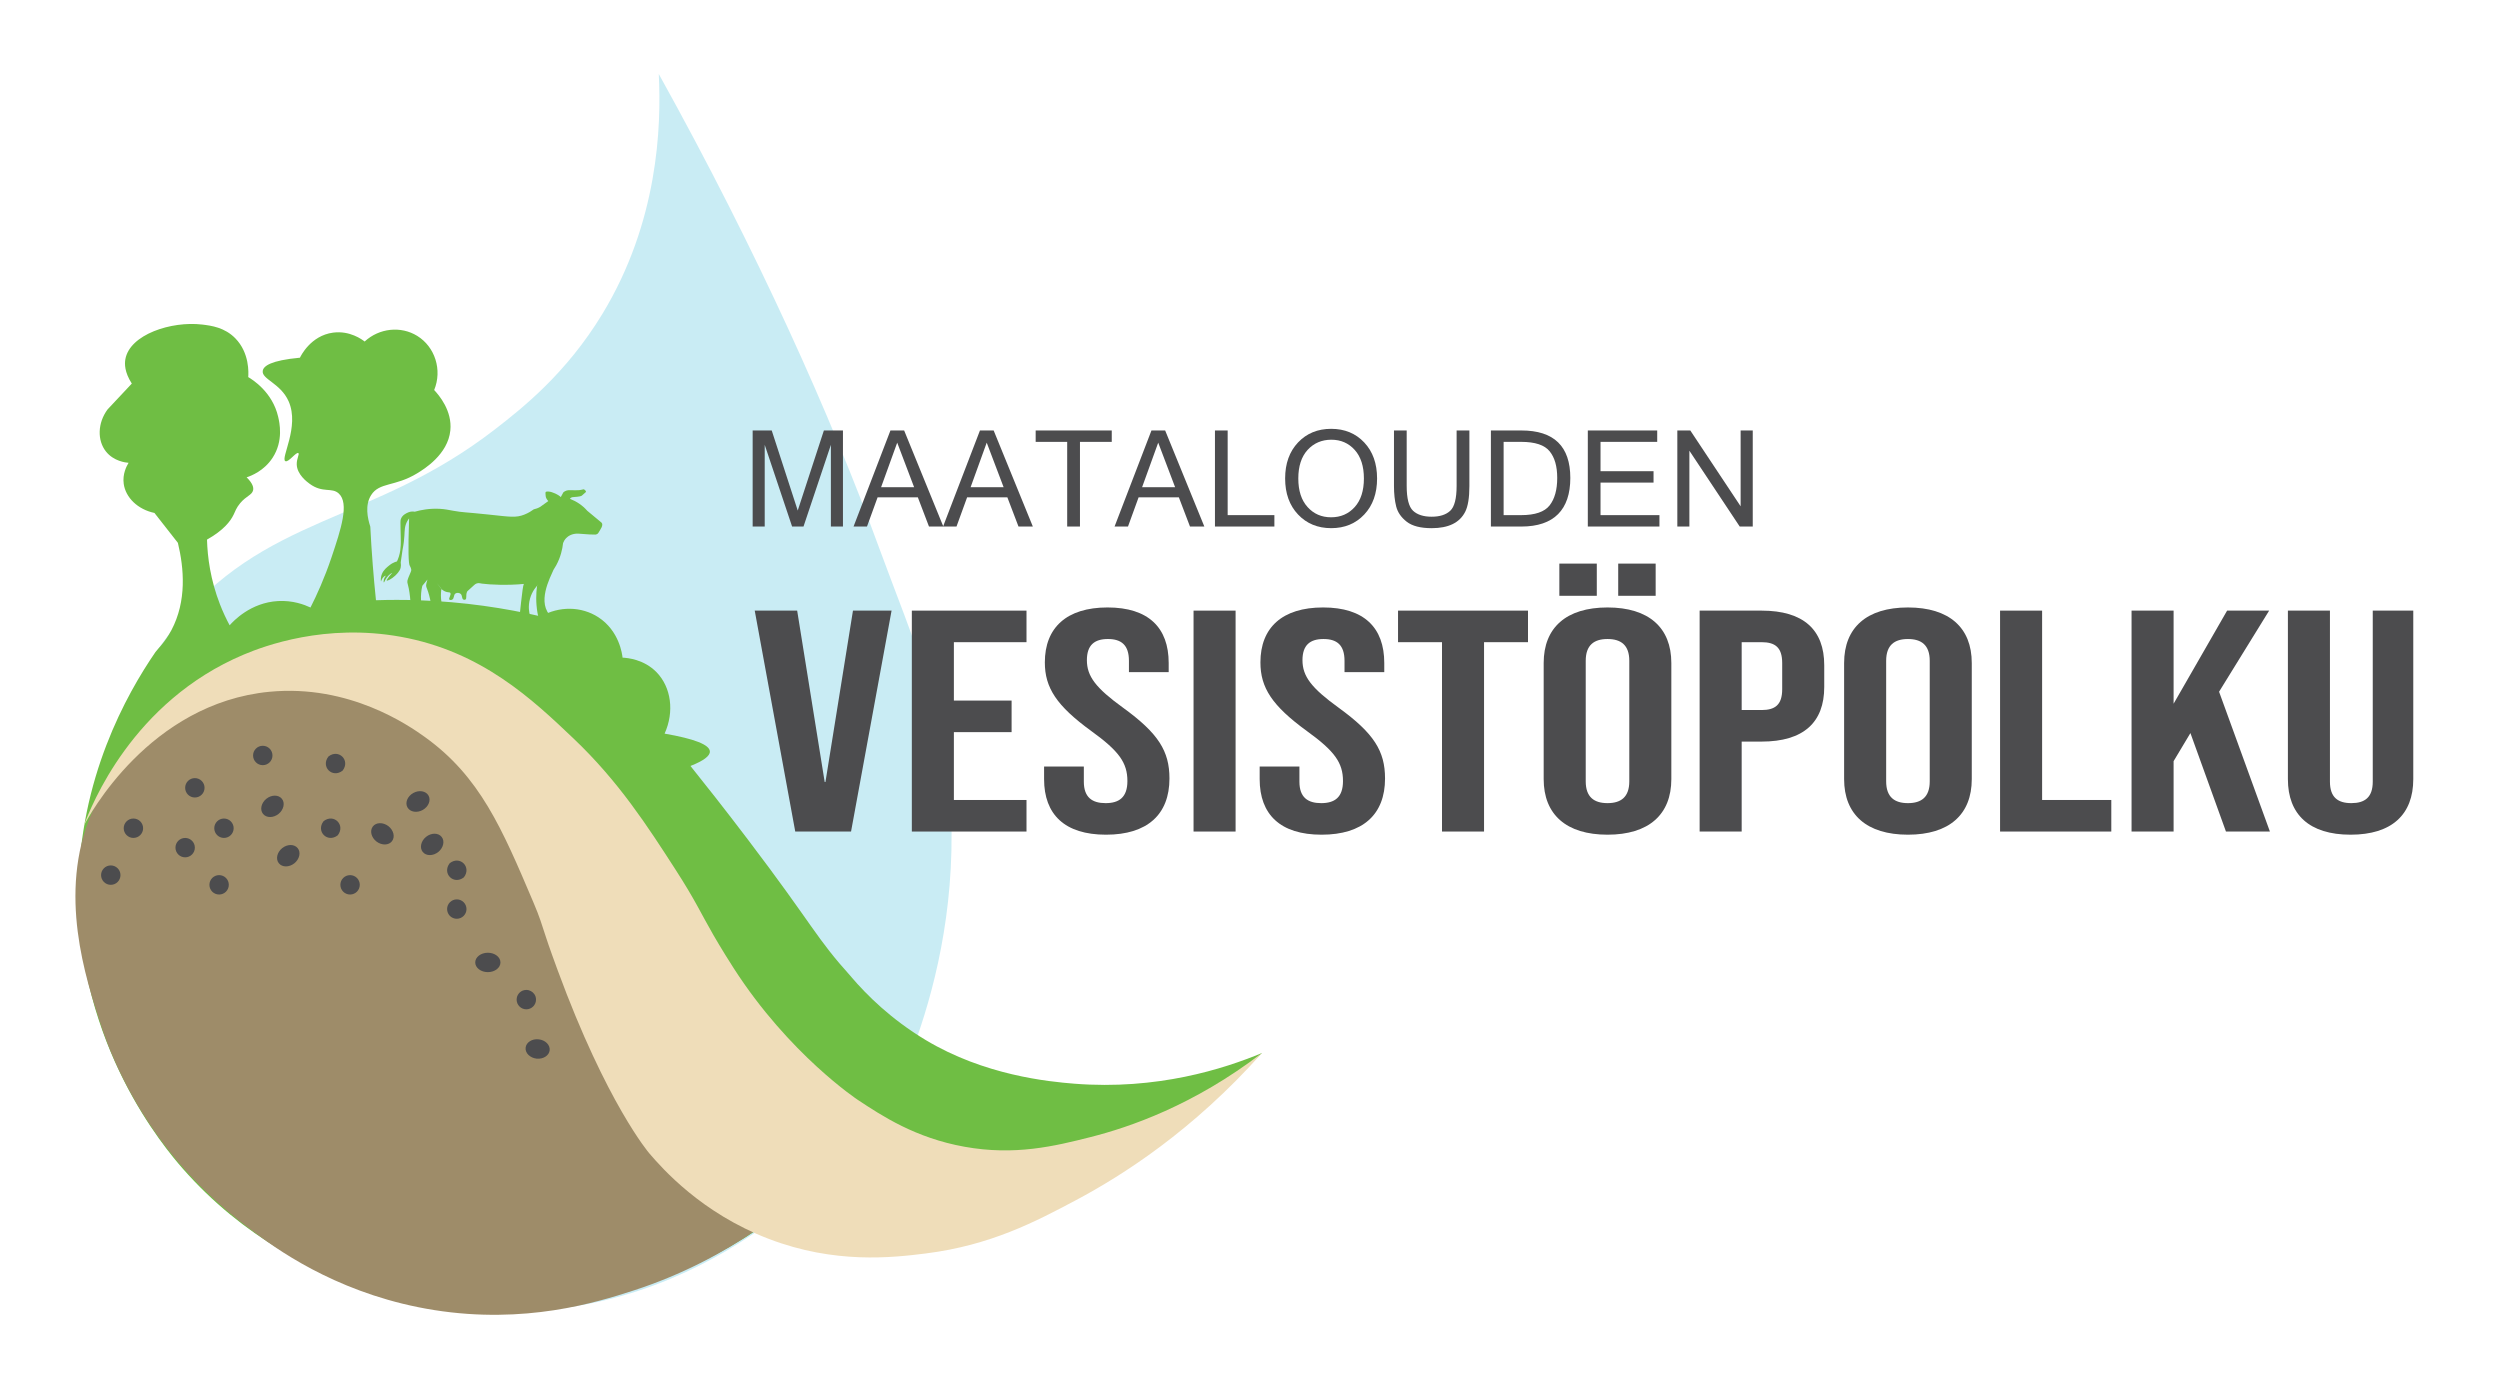
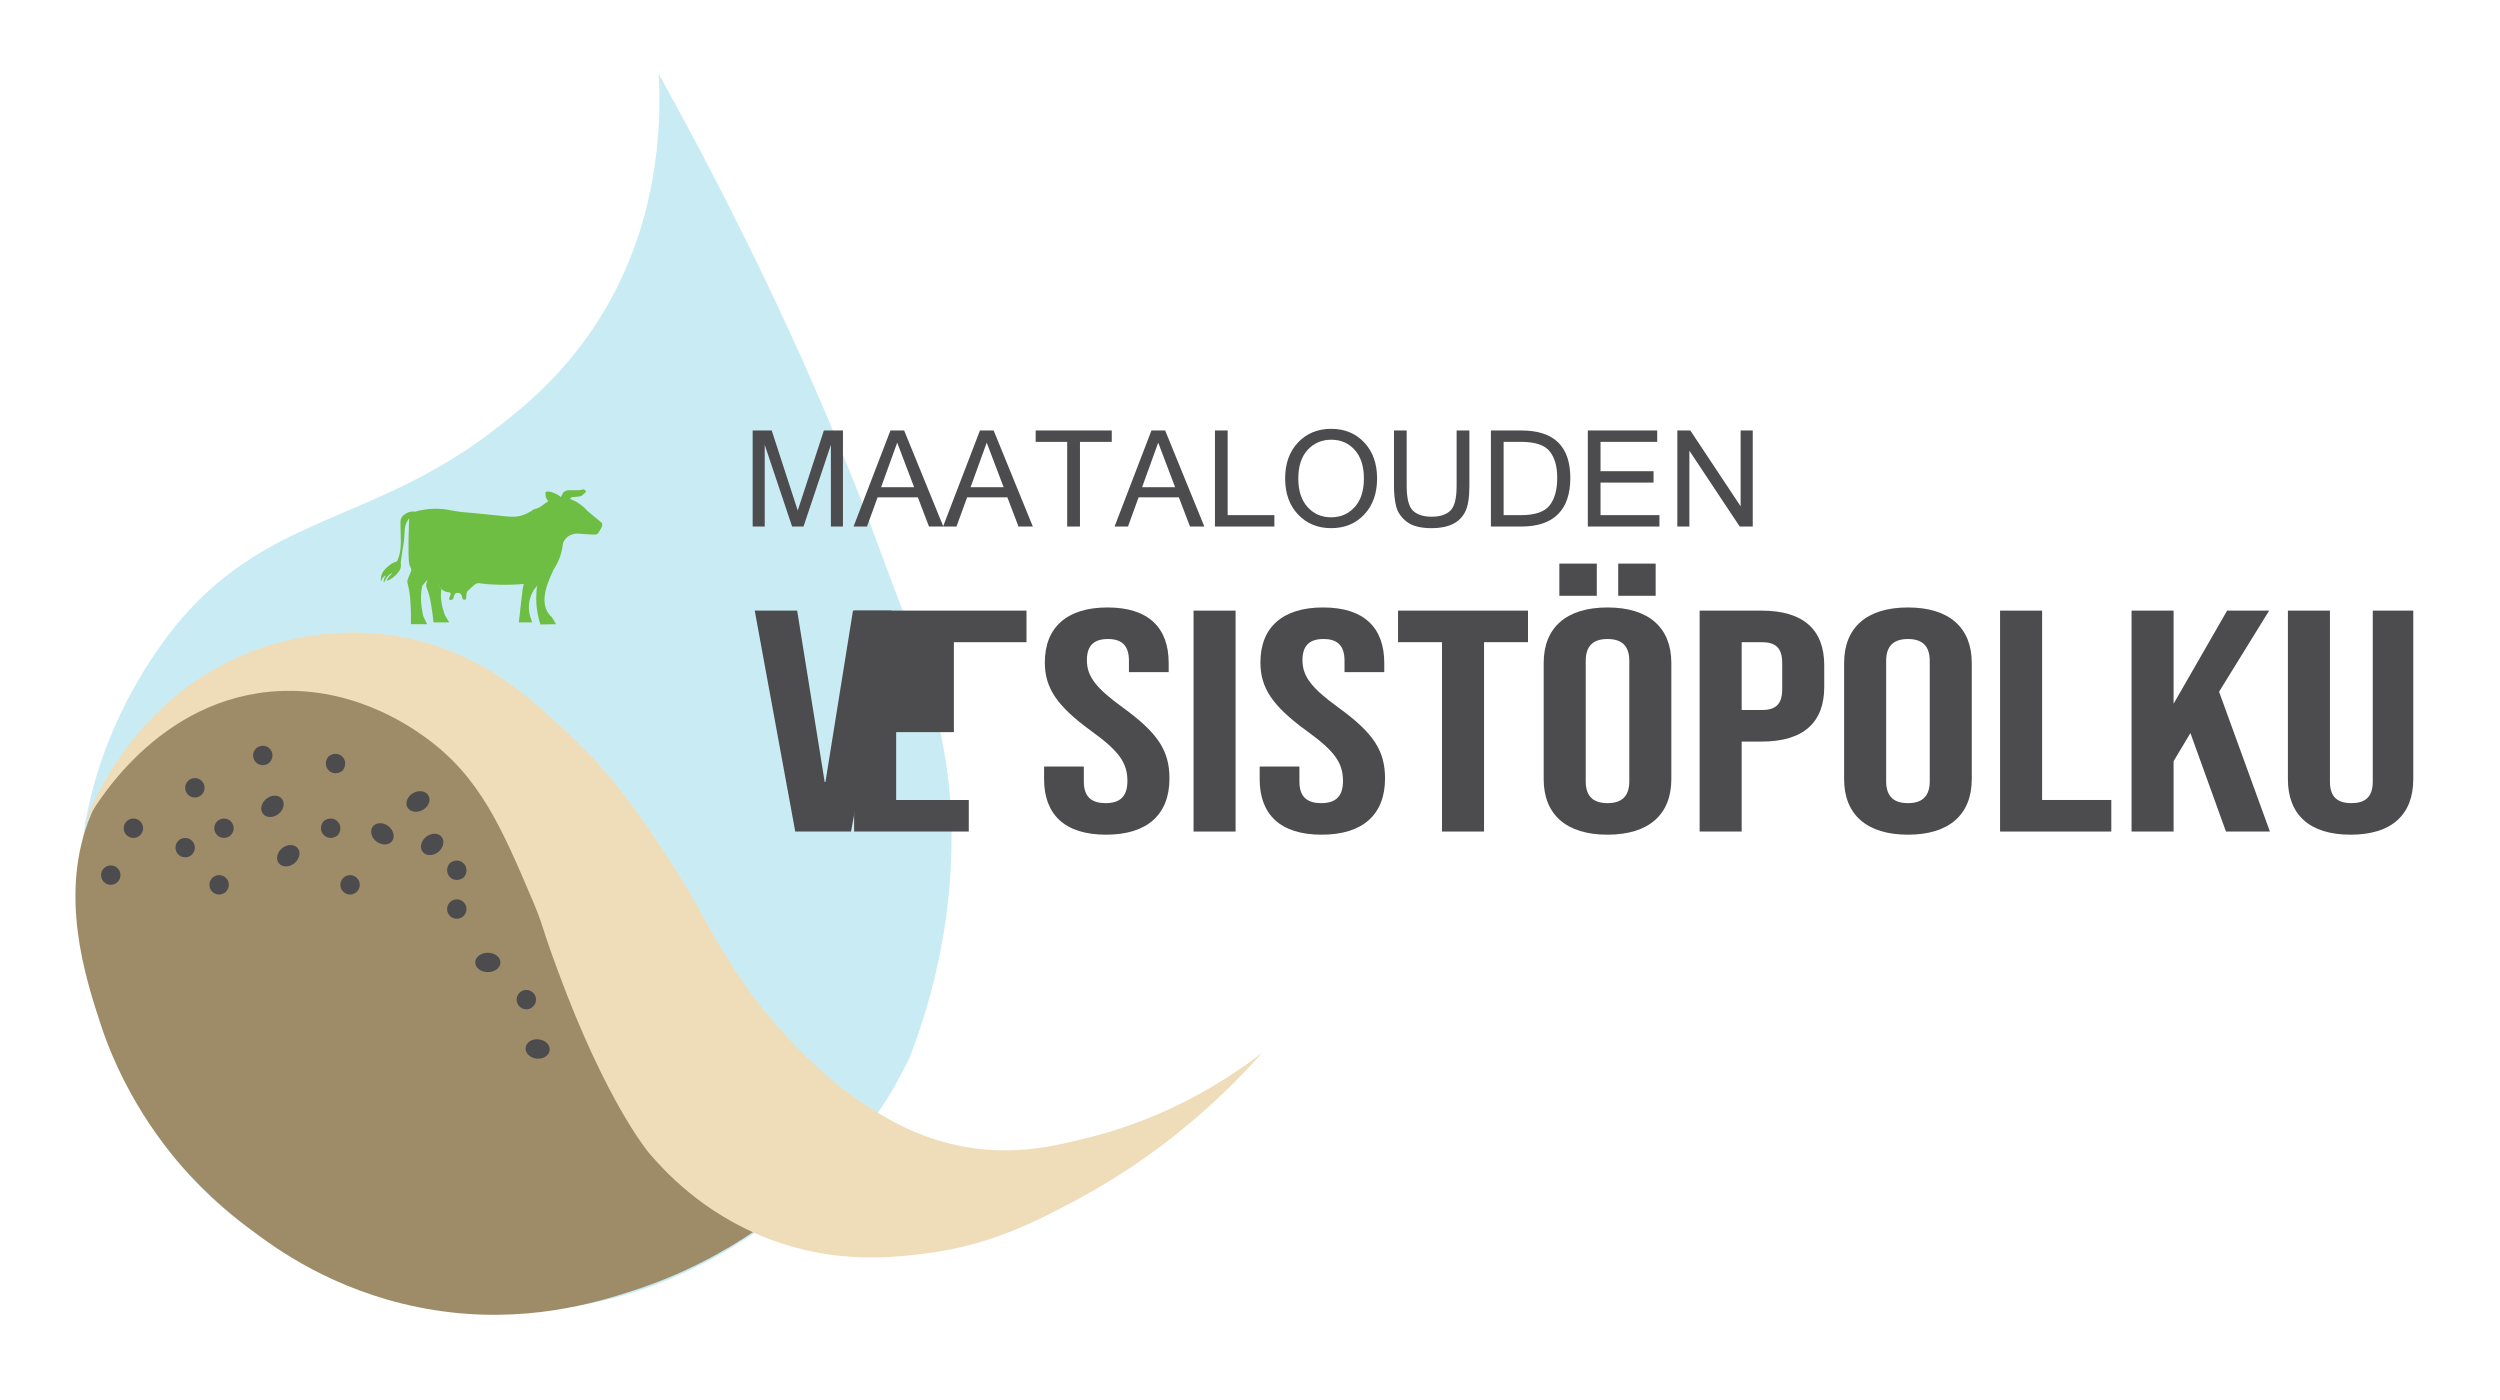
<svg xmlns="http://www.w3.org/2000/svg" viewBox="0 0 2788.75 1562">
  <defs>
    <style> .cls-1 { fill: #c9ecf4; } .cls-1, .cls-2, .cls-3, .cls-4, .cls-5, .cls-6 { stroke-width: 0px; } .cls-2 { fill: #4c4c4e; } .cls-3 { fill-rule: evenodd; } .cls-3, .cls-5 { fill: #6fbe44; } .cls-4 { fill: #efddb9; } .cls-6 { fill: #9e8c69; } </style>
  </defs>
  <g id="Layer_5" data-name="Layer 5">
    <path class="cls-1" d="m1014.58,1180.01s-10.78,22.67-23.45,43.29c-52.95,86.22-207.93,244.02-433.93,239.94-35.9-.65-219.31-7.92-352.62-159.63-19.67-22.39-117.4-137.96-116.34-309.33.78-125.85,53.71-219.97,85.85-266.82,8.78-12.8,15.99-22.1,17.86-24.47,102.86-130.66,221.53-116.53,360.88-224.61,30.07-23.32,78.83-61.85,119.04-128.06,62.27-102.52,65.98-208.69,62.99-267.8,111,199.93,192.03,381.49,245.62,528.14,37.7,103.17,80.11,193.13,80.99,318.63.75,107.07-25.13,194.31-46.9,250.71Z" />
  </g>
  <g id="Layer_8" data-name="Layer 8">
    <path class="cls-3" d="m447.02,627.33c.78,4.67-.51,7.53-1.05,8.53-.95,1.8-2.7,3.77-3.14,4.26-.21.23-1.06,1.16-2.09,2.13-3.82,3.6-8.84,6.07-9.41,5.33-.1-.13-.11-.41,1.05-2.13,2.74-4.08,5.34-6.25,5.23-6.4-.12-.15-3.59,1.57-6.27,5.33-2,2.8-2.65,5.47-3.14,5.33-.37-.11-.35-1.77,0-3.2.65-2.64,2.34-4,2.09-4.26-.22-.24-1.86.6-3.14,2.13-1.73,2.08-1.88,4.3-2.09,4.26-.29-.05-.77-4.19,1.05-8.53,1.85-4.42,5.29-7.15,8.36-9.6,1.19-.95,2.19-1.6,3.14-2.13,2.03-1.14,3.89-1.77,5.23-2.13.59-1.24,1.37-3.06,2.09-5.33,1.62-5.13,1.89-9.37,2.09-12.79.13-2.27.09-4.71,0-9.6-.1-5.44-.21-8.15-.23-9.57-.03-1.7-.06-3.65-.08-5.87-.01-1.38-.02-3,.77-4.84,1.62-3.75,5.37-5.59,7.94-6.69,2.79-1.2,5.5-1.05,7.28-.75,6.49-1.86,16.32-3.9,28.22-3.2,5.61.33,8.87,1.1,14.64,2.13,11.78,2.1,11.83,1.3,39.72,4.26,23.77,2.52,30.2,3.79,39.72,0,4.64-1.85,8.16-4.16,10.44-5.85,2.61-.56,4.97-1.44,7.08-2.68l9.1-6.51c-1.67-1.83-2.85-3.95-2.92-5.67-.17-4.18-1.23-5.28,3.51-4.95,3.81.27,10.91,3.49,13.34,6.18l2.9-5.35c2.2-1.84,4.72-2.57,7.51-2.37,3.56.26,8.08-.06,8.92.02,1.44.14,5.8-.95,5.8-.95,1.15-.44,3.84,2.31,2.74,3.13l-4.44,3.93c-2.14,1.27-7.66,1.36-10.15,1.64-1.22.13-2.27.69-3.07,1.85,7.18,2.84,13.78,6.97,19.36,13.37l15.9,13.2c2.64,2.8-1.6,7.97-3.22,10.94-.41.75-.91,1.3-1.5,1.69-.89.59-1.78.67-2.2.7-1.82.15-8.91-.2-18.49-1.01-1.39-.11-8.75-.53-14,4.89-1.84,1.89-2.87,3.94-3.47,5.51-.78,7-2.76,15.8-7.62,24.78-1,1.84-2.04,3.56-3.1,5.15-3.47,8.26-19.63,37.51-1.8,52.78.54.47,4.12,7.17,4.66,7.9-5.84.09-11.68.18-17.53.27-1.21-3.8-2.32-8.08-3.14-12.79-2.06-11.83-1.6-22.21-.54-30.1.53-.63,1.05-1.26,1.58-1.89-2.26,2.21-7.07,7.51-9.41,15.99-2.43,8.8-.84,16.12,0,19.19.78,2.43,1.57,4.87,2.35,7.3h-14.9c1.24-7.32,3.97-40.19,5.65-42.89l-.07-.03c-17.87,1.76-38.02.86-46.66-.35-1.13-.16-2.03-.34-2.73-.5-2.32-.26-4.26.51-5.92,2.08-7.21,6.83-7.5,6.47-7.97,7.57-1.71,4.02.07,7.66-1.9,8.69-.66.35-1.5.28-2.09,0-2.12-.99-.99-4.53-3.14-6.4-1.47-1.28-4.16-1.51-5.76-.42-2.39,1.63-1.14,5.41-3.65,6.82-1.01.57-2.53.69-3.14,0-1.29-1.46,2.43-5.56,1.05-7.46-.66-.91-1.89-.48-4.18-1.07-2.48-.63-4.32-1.98-5.55-3.1-.13.18-.25.36-.38.55-1.14,9.21.23,17.56,4.12,28.61l4.76,7.9h-17.54c-1.79-16.84-3.65-28.29-7.15-37.3-1.69-3.88-1.1-4.52-.4-7.72l.79-2.66-.06-.03-5.65,6.87c-2.53,10.24-1.69,21.77,1.13,34.05l4.22,8.8h-18.05c.31-18.73-.66-33.72-3.31-43.73-1.35-4.31-.61-5.02.6-8.58l2.53-6.01c.52-1.24.63-1.97.53-2.56-.39-2.27-1.42-3.99-1.6-4.23-1.46-1.96-2.09-15.89-.81-52.94-.55.71-1.32,1.79-2.09,3.2-3,5.51-2.83,10.51-3.14,15.99-.21,3.88-.73,9.32-2.09,15.99m44.79,45.1c-.98-1.03-3.4-3.76-6.39-8.06m-10.68-3.89l8.66-16.03m113.62,23.14l-1.54-12.93m-13.18,10.64l14.37-1.17" />
  </g>
  <g id="Layer_1" data-name="Layer 1">
-     <path class="cls-5" d="m949.65,1089.83c16.93,19.79,43.95,46.91,82.97,70.34,65.52,39.34,136.8,46.4,165.94,48.7,92.1,7.27,166.44-16.43,209.23-34.27-27.19,27.12-77.55,70.24-151.51,97.4-69.91,25.68-129.39,25.52-144.29,25.25-12.6-.23-23.14-1.05-30.66-1.8-51.23-5.02-91.91-19.03-119.04-30.66-13.95,17.17-30.08,34.84-48.7,52.31-72.32,67.83-150.62,102.91-208.32,121.75-33.31,11.25-84.29,24.2-148.8,24.35-30.5-.38-217.35-5.69-352.62-159.63-19.67-22.39-117.4-137.96-116.34-309.33.78-125.84,53.71-219.95,85.85-266.81,2.07-3.02,10.73-10.95,17.86-24.48,17.24-32.68,14.05-69.05,7.21-97.4-8.72-11.12-17.44-22.25-26.15-33.37-18.49-3.87-32.13-17.03-34.27-32.47-1.51-10.89,3.14-19.74,5.41-23.45-3.06-.24-16.58-1.66-25.25-12.63-9.75-12.32-9.42-31.69,1.8-46.9,9.02-9.62,18.04-19.24,27.06-28.86-8.33-12.94-8.05-22.22-7.21-27.06,4.81-27.69,51.25-42.86,85.67-38.78,10.31,1.22,25.07,3.19,36.98,15.33,16.03,16.35,14.77,38.81,14.43,43.29,4.7,2.77,26.97,16.58,33.37,44.19,1.47,6.35,6.24,26.92-6.31,45.99-9.54,14.49-23.68,19.93-28.86,21.64,7.25,7.12,7.84,11.67,7.21,14.43-1.21,5.38-7.55,6.21-14.43,14.43-4.21,5.03-5.59,9.21-7.21,12.63-3.61,7.59-11.38,17.62-29.76,27.96.56,19.49,3.79,44.79,14.43,72.15,3.34,8.6,7.04,16.41,10.82,23.45,4.16-4.71,23.35-25.4,54.11-27.06,16.28-.88,29.12,3.94,36.07,7.21,7-13.79,15.63-32.68,23.45-55.91,10.67-31.7,19.98-60.29,8.12-71.25-7.86-7.25-17.73-.06-32.47-10.82-2.85-2.08-14.11-10.31-14.43-21.64-.18-6.53,3.33-11.57,1.8-12.63-2.38-1.64-10.88,10.59-14.43,9.02-5.98-2.65,16.15-38.35,3.61-66.74-9.07-20.51-30.72-24.73-28.86-34.27,1-5.1,8.64-11.36,41.48-14.43.72-1.57,11.83-24.66,36.98-27.96,18.76-2.46,32.45,7.8,35.17,9.92,16.28-15.05,40.44-17.5,58.62-6.31,19.83,12.2,28.19,37.95,18.94,60.42,5.29,5.63,20.27,23.1,18.04,45.09-2.73,26.87-29.38,43.16-36.98,47.8-24.69,15.09-42.18,9.72-51.4,24.35-7.01,11.12-4.04,25.53-.9,35.17.69,13.8,1.58,27.94,2.71,42.39,1.05,13.53,2.26,26.76,3.61,39.68,15-.5,30.65-.54,46.9,0,51.25,1.7,97.28,8.82,137.08,18.04,20.34-11.64,45.11-11.34,64.03.9,23.5,15.21,26.69,41.54,27.06,45.09,5.62.29,23.92,1.94,37.88,16.23,16.37,16.76,20.09,44.06,9.02,68.54,33.28,5.77,50.12,12.38,50.5,19.84.26,5.03-6.96,10.44-21.64,16.23,14.85,18.51,37.33,46.88,64.03,82.07,74.26,97.84,74.98,108.44,115.44,153.31Z" />
    <g>
      <path class="cls-2" d="m841.91,681.15h47.33l30.7,191.17h.85l30.7-191.17h43.06l-45.2,246.44h-62.25l-45.2-246.44Z" />
-       <path class="cls-2" d="m1017.15,681.15h127.91v35.21h-81.01v65.13h64.38v35.21h-64.38v75.69h81.01v35.21h-127.91v-246.44Z" />
+       <path class="cls-2" d="m1017.15,681.15h127.91v35.21h-81.01v65.13v35.21h-64.38v75.69h81.01v35.21h-127.91v-246.44Z" />
      <path class="cls-2" d="m1164.68,869.14v-14.08h44.34v16.9c0,17.6,9.38,23.94,24.3,23.94s24.3-6.34,24.3-24.64c0-20.42-9.38-33.45-40.08-55.63-39.23-28.52-52.02-48.58-52.02-76.75,0-38.73,24.3-61.26,69.93-61.26s68.22,22.53,68.22,61.96v10.21h-44.34v-12.67c0-17.6-8.53-24.29-23.45-24.29s-23.45,6.69-23.45,23.59c0,17.95,9.81,30.98,40.51,53.16,39.23,28.52,51.59,48.23,51.59,78.86,0,40.13-24.73,62.67-70.78,62.67s-69.07-22.53-69.07-61.96Z" />
      <path class="cls-2" d="m1331.4,681.15h46.9v246.44h-46.9v-246.44Z" />
      <path class="cls-2" d="m1405.16,869.14v-14.08h44.34v16.9c0,17.6,9.38,23.94,24.3,23.94s24.3-6.34,24.3-24.64c0-20.42-9.38-33.45-40.08-55.63-39.23-28.52-52.02-48.58-52.02-76.75,0-38.73,24.3-61.26,69.93-61.26s68.22,22.53,68.22,61.96v10.21h-44.34v-12.67c0-17.6-8.53-24.29-23.45-24.29s-23.45,6.69-23.45,23.59c0,17.95,9.81,30.98,40.51,53.16,39.23,28.52,51.59,48.23,51.59,78.86,0,40.13-24.73,62.67-70.78,62.67s-69.07-22.53-69.07-61.96Z" />
      <path class="cls-2" d="m1608.54,716.35h-49.03v-35.21h144.97v35.21h-49.03v211.23h-46.9v-211.23Z" />
      <path class="cls-2" d="m1721.97,869.14v-129.56c0-39.43,25.16-61.96,71.2-61.96s71.2,22.53,71.2,61.96v129.56c0,39.43-25.16,61.96-71.2,61.96s-71.2-22.53-71.2-61.96Zm17.48-240.46h41.78v35.91h-41.78v-35.91Zm78.03,242.92v-134.49c0-17.6-9.38-24.29-24.3-24.29s-24.3,6.69-24.3,24.29v134.49c0,17.6,9.38,24.29,24.3,24.29s24.3-6.69,24.3-24.29Zm-12.37-242.92h41.78v35.91h-41.78v-35.91Z" />
      <path class="cls-2" d="m1895.94,681.15h69.07c46.9,0,69.93,21.48,69.93,60.91v24.29c0,39.43-23.02,60.9-69.93,60.9h-22.17v100.34h-46.9v-246.44Zm69.07,110.9c14.92,0,23.03-5.63,23.03-23.24v-29.22c0-17.6-8.1-23.24-23.03-23.24h-22.17v75.69h22.17Z" />
      <path class="cls-2" d="m2057.11,869.14v-129.56c0-39.43,25.16-61.96,71.2-61.96s71.2,22.53,71.2,61.96v129.56c0,39.43-25.16,61.96-71.2,61.96s-71.2-22.53-71.2-61.96Zm95.51,2.47v-134.49c0-17.6-9.38-24.29-24.3-24.29s-24.3,6.69-24.3,24.29v134.49c0,17.6,9.38,24.29,24.3,24.29s24.3-6.69,24.3-24.29Z" />
      <path class="cls-2" d="m2231.08,681.15h46.9v211.23h77.18v35.21h-124.08v-246.44Z" />
      <path class="cls-2" d="m2377.75,681.15h46.9v103.86l59.69-103.86h46.9l-55.86,90.48,56.71,155.96h-49.03l-39.65-109.84-18.76,31.33v78.51h-46.9v-246.44Z" />
      <path class="cls-2" d="m2552.15,869.14v-188h46.9v190.81c0,17.6,8.95,23.94,23.88,23.94s23.88-6.34,23.88-23.94v-190.81h45.2v188c0,39.43-23.88,61.96-69.93,61.96s-69.93-22.53-69.93-61.96Z" />
    </g>
    <g>
      <path class="cls-2" d="m940.31,587.35h-13.45v-91.15l-30.55,91.15h-12.72l-30.55-91.15v91.15h-13.45v-107.16h21.27l29.02,89.33,29.17-89.33h21.27v107.16Z" />
      <path class="cls-2" d="m1052.29,587.35h-16.01l-12.43-32.6h-44.88l-11.84,32.6h-14.99l41.15-107.16h15.28l43.71,107.16Zm-32.6-43.86l-18.86-49.71-17.98,49.71h36.84Z" />
      <path class="cls-2" d="m1152.14,587.35h-16.01l-12.43-32.6h-44.88l-11.84,32.6h-14.99l41.15-107.16h15.28l43.71,107.16Zm-32.6-43.86l-18.86-49.71-17.98,49.71h36.84Z" />
      <path class="cls-2" d="m1240.15,492.91h-35.45v94.44h-14.25v-94.44h-35.16v-12.72h84.87v12.72Z" />
      <path class="cls-2" d="m1343.44,587.35h-16.01l-12.43-32.6h-44.88l-11.84,32.6h-14.98l41.15-107.16h15.28l43.71,107.16Zm-32.6-43.86l-18.86-49.71-17.98,49.71h36.84Z" />
      <path class="cls-2" d="m1421.58,587.35h-66.3v-107.16h14.18v94.44h52.12v12.72Z" />
      <path class="cls-2" d="m1484.96,478.36c15.01,0,27.29,5.07,36.84,15.2,9.55,10.14,14.33,23.54,14.33,40.2s-4.78,30.07-14.33,40.2c-9.55,10.14-21.83,15.2-36.84,15.2s-27.39-5.08-36.99-15.24c-9.6-10.16-14.4-23.55-14.4-40.17s4.8-30.07,14.4-40.2c9.6-10.13,21.93-15.2,36.99-15.2Zm-.15,98.68c10.72,0,19.5-3.8,26.35-11.4,6.85-7.6,10.27-18.23,10.27-31.87s-3.41-24.27-10.23-31.87c-6.82-7.6-15.52-11.4-26.1-11.4s-19.6,3.8-26.5,11.4c-6.9,7.6-10.34,18.23-10.34,31.87s3.44,24.21,10.31,31.83c6.87,7.63,15.62,11.44,26.24,11.44Z" />
      <path class="cls-2" d="m1597.02,589.18c-12.43,0-21.72-2.41-27.89-7.24-6.17-4.82-10.06-10.5-11.7-17.03-1.63-6.53-2.45-14.11-2.45-22.73v-61.99h14.18v61.77c0,14.08,2.36,23.34,7.09,27.78,4.73,4.43,11.65,6.65,20.76,6.65s16.03-2.22,20.76-6.65c4.73-4.43,7.09-13.69,7.09-27.78v-61.77h14.25v61.99c0,12.96-1.55,22.51-4.64,28.65-3.1,6.14-7.76,10.73-14,13.78-6.24,3.04-14.06,4.57-23.46,4.57Z" />
      <path class="cls-2" d="m1663.1,480.19h33.99c36.4,0,54.6,17.67,54.6,53s-18.2,54.17-54.6,54.17h-33.99v-107.16Zm14.18,94.44h19.52c15.54,0,26.14-3.62,31.8-10.86,5.65-7.24,8.48-17.43,8.48-30.59s-2.81-22.73-8.44-29.75c-5.63-7.02-16.24-10.53-31.83-10.53h-19.52v81.72Z" />
      <path class="cls-2" d="m1851.11,587.35h-79.9v-107.16h77.41v12.72h-63.23v32.75h59.14v12.72h-59.14v36.26h65.72v12.72Z" />
      <path class="cls-2" d="m1955.2,587.35h-14.55l-56.14-84.57v84.57h-13.45v-107.16h14.47l56.14,84.58v-84.58h13.52v107.16Z" />
    </g>
  </g>
  <g id="Layer_7" data-name="Layer 7">
    <path class="cls-6" d="m284.1,1374.81c-49.85-36.08-80.81-72.75-91.99-86.58-50.5-62.46-72.16-122.39-79.36-144.29-17.4-52.95-48.42-147.34-10.82-236.28,49.41-116.89,199.99-183.36,324.66-162.33,144.61,24.39,229.11,169.36,257.93,218.24,56.15,95.24,57.39,168.2,144.29,259.73,36.17,38.09,72.14,63.56,97.4,79.36-38.02,38.78-110.69,101.75-220.05,137.08-41.35,13.36-120.46,37.71-221.85,21.64-97.82-15.5-166.52-60.78-200.21-86.58Z" />
    <path class="cls-2" d="m314.43,891.03c3.79,4.65,2.06,12.23-3.68,16.88-5.84,4.65-13.53,4.65-17.32,0-3.79-4.65-2.06-12.23,3.68-16.88,5.84-4.65,13.53-4.65,17.32,0Z" />
    <path class="cls-2" d="m437.31,938.29c-3.6,4.8-11.37,4.94-17.27.5-5.92-4.55-7.78-12.01-4.17-16.81,3.6-4.8,11.37-4.94,17.27-.5,5.92,4.55,7.78,12.01,4.17,16.81Z" />
    <path class="cls-2" d="m478,887.45c2.98,5.21.03,12.4-6.39,16.05-6.53,3.64-14.11,2.38-17.08-2.83-2.98-5.21-.03-12.4,6.39-16.05,6.53-3.64,14.11-2.38,17.08,2.83Z" />
    <circle class="cls-2" cx="293.12" cy="842.73" r="10.82" />
    <path class="cls-2" d="m501.67,962.9c11.45-8.93,24.71,4.33,15.78,15.78h0c-11.45,8.93-24.71-4.33-15.78-15.78Z" />
    <path class="cls-2" d="m360.98,916c11.45-8.93,24.71,4.33,15.78,15.78h0c-11.45,8.93-24.71-4.33-15.78-15.78Z" />
    <path class="cls-2" d="m366.39,843.86c11.45-8.93,24.71,4.33,15.78,15.78h0c-11.45,8.93-24.71-4.33-15.78-15.78Z" />
    <path class="cls-2" d="m509.56,1003.25c5.95,0,10.82,4.87,10.82,10.82s-4.87,10.82-10.82,10.82c-4.44,0-8.33-2.71-9.96-6.6-.54-1.3-.87-2.71-.87-4.22,0-5.95,4.87-10.82,10.82-10.82Z" />
    <path class="cls-2" d="m596.1,1109.02c1.19,1.73,1.84,3.79,1.84,6.06,0,5.95-4.87,10.82-10.82,10.82s-10.82-4.87-10.82-10.82c0-5.19,3.68-9.63,8.66-10.61.65-.11,1.41-.22,2.16-.22,3.68,0,7.03,1.95,8.98,4.76Z" />
    <circle class="cls-2" cx="217.36" cy="878.8" r="10.82" />
    <circle class="cls-2" cx="390.51" cy="987.02" r="10.82" />
    <path class="cls-2" d="m332.07,946.11c3.79,4.65,2.06,12.23-3.68,16.88-5.84,4.65-13.53,4.65-17.32,0-3.79-4.65-2.06-12.23,3.68-16.88,5.84-4.65,13.53-4.65,17.32,0Z" />
    <path class="cls-2" d="m492.6,933.49c3.79,4.65,2.06,12.23-3.68,16.88-5.84,4.65-13.53,4.65-17.32,0-3.79-4.65-2.06-12.23,3.68-16.88,5.84-4.65,13.53-4.65,17.32,0Z" />
    <circle class="cls-2" cx="123.57" cy="976.2" r="10.82" />
    <circle class="cls-2" cx="244.42" cy="987.02" r="10.82" />
    <path class="cls-2" d="m600.93,1159.38c7.36.76,12.88,6.28,12.23,12.23-.65,5.84-7.14,10.06-14.61,9.31-7.36-.87-12.88-6.28-12.23-12.23.65-5.95,7.14-10.17,14.61-9.31Z" />
    <circle class="cls-2" cx="249.83" cy="923.89" r="10.82" />
    <circle class="cls-2" cx="206.54" cy="945.54" r="10.82" />
    <ellipse class="cls-2" cx="544.19" cy="1073.6" rx="14.07" ry="10.82" />
    <circle class="cls-2" cx="148.82" cy="923.89" r="10.82" />
  </g>
  <g id="Layer_6" data-name="Layer 6">
    <path class="cls-4" d="m300.82,771.65c88.9-8.49,155.14,37.58,173.15,50.5,61.43,44.09,85.95,101.82,120.85,183.97,7.92,18.64,8.61,22.57,14.43,39.97,0,0,2.74,8.8,12.83,36.23,54.7,148.74,102.11,204.1,102.11,204.1,14.54,16.98,58.25,66.81,133.47,95.59,73.66,28.19,137.64,20.92,174.96,16.23,72.37-9.09,122.49-35.45,167.74-59.52,52.05-27.69,130.17-77.45,207.42-164.13-76.43,58.52-147.9,82.81-191.19,93.79-40.35,10.23-84.51,20.93-140.69,10.82-54.82-9.87-91.75-34.27-119.04-52.31,0,0-76.47-50.53-138.39-146.83-13.33-20.74-22.5-36.75-22.5-36.75-14.65-25.44-20.08-38.62-42.43-73.27-31.4-48.69-63.43-98.36-113.63-146.1-45.48-43.25-102.28-97.26-192.99-113.63-84.02-15.16-151.93,10.14-174.96,19.84-124.62,52.51-170.25,168.77-178.56,191.19,5.57-10.81,73.09-136.88,207.42-149.7Z" />
  </g>
</svg>